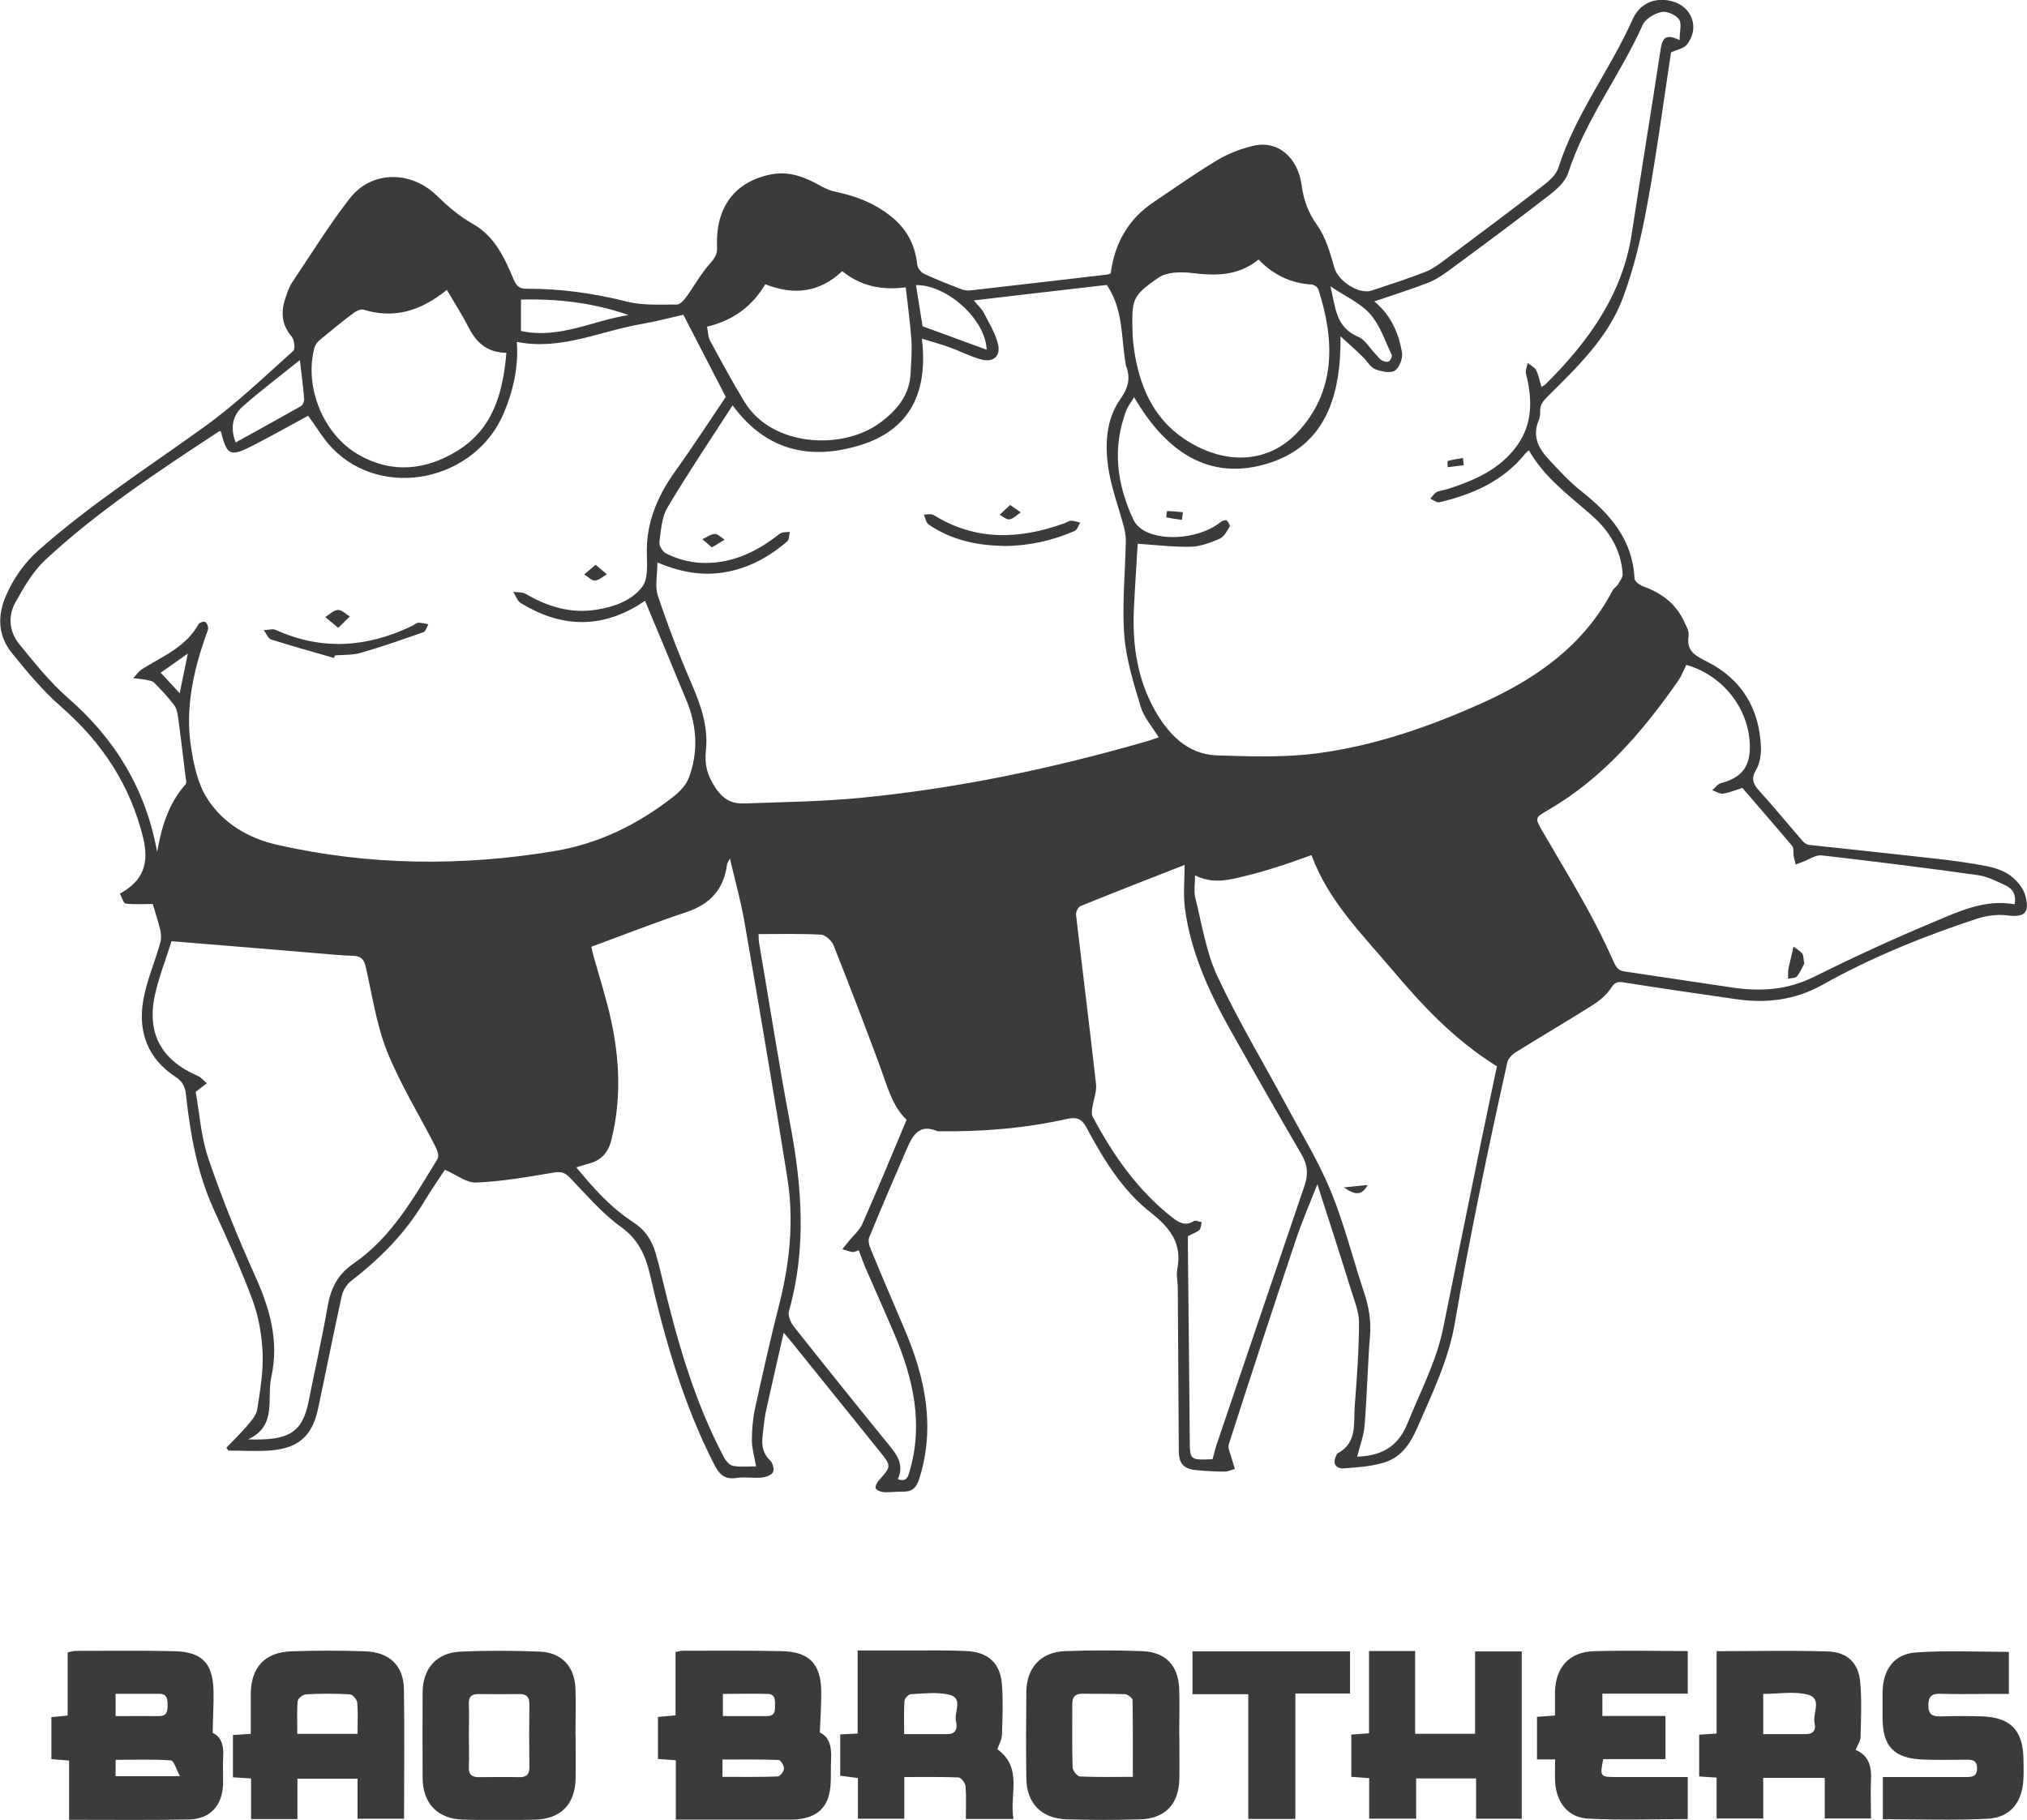
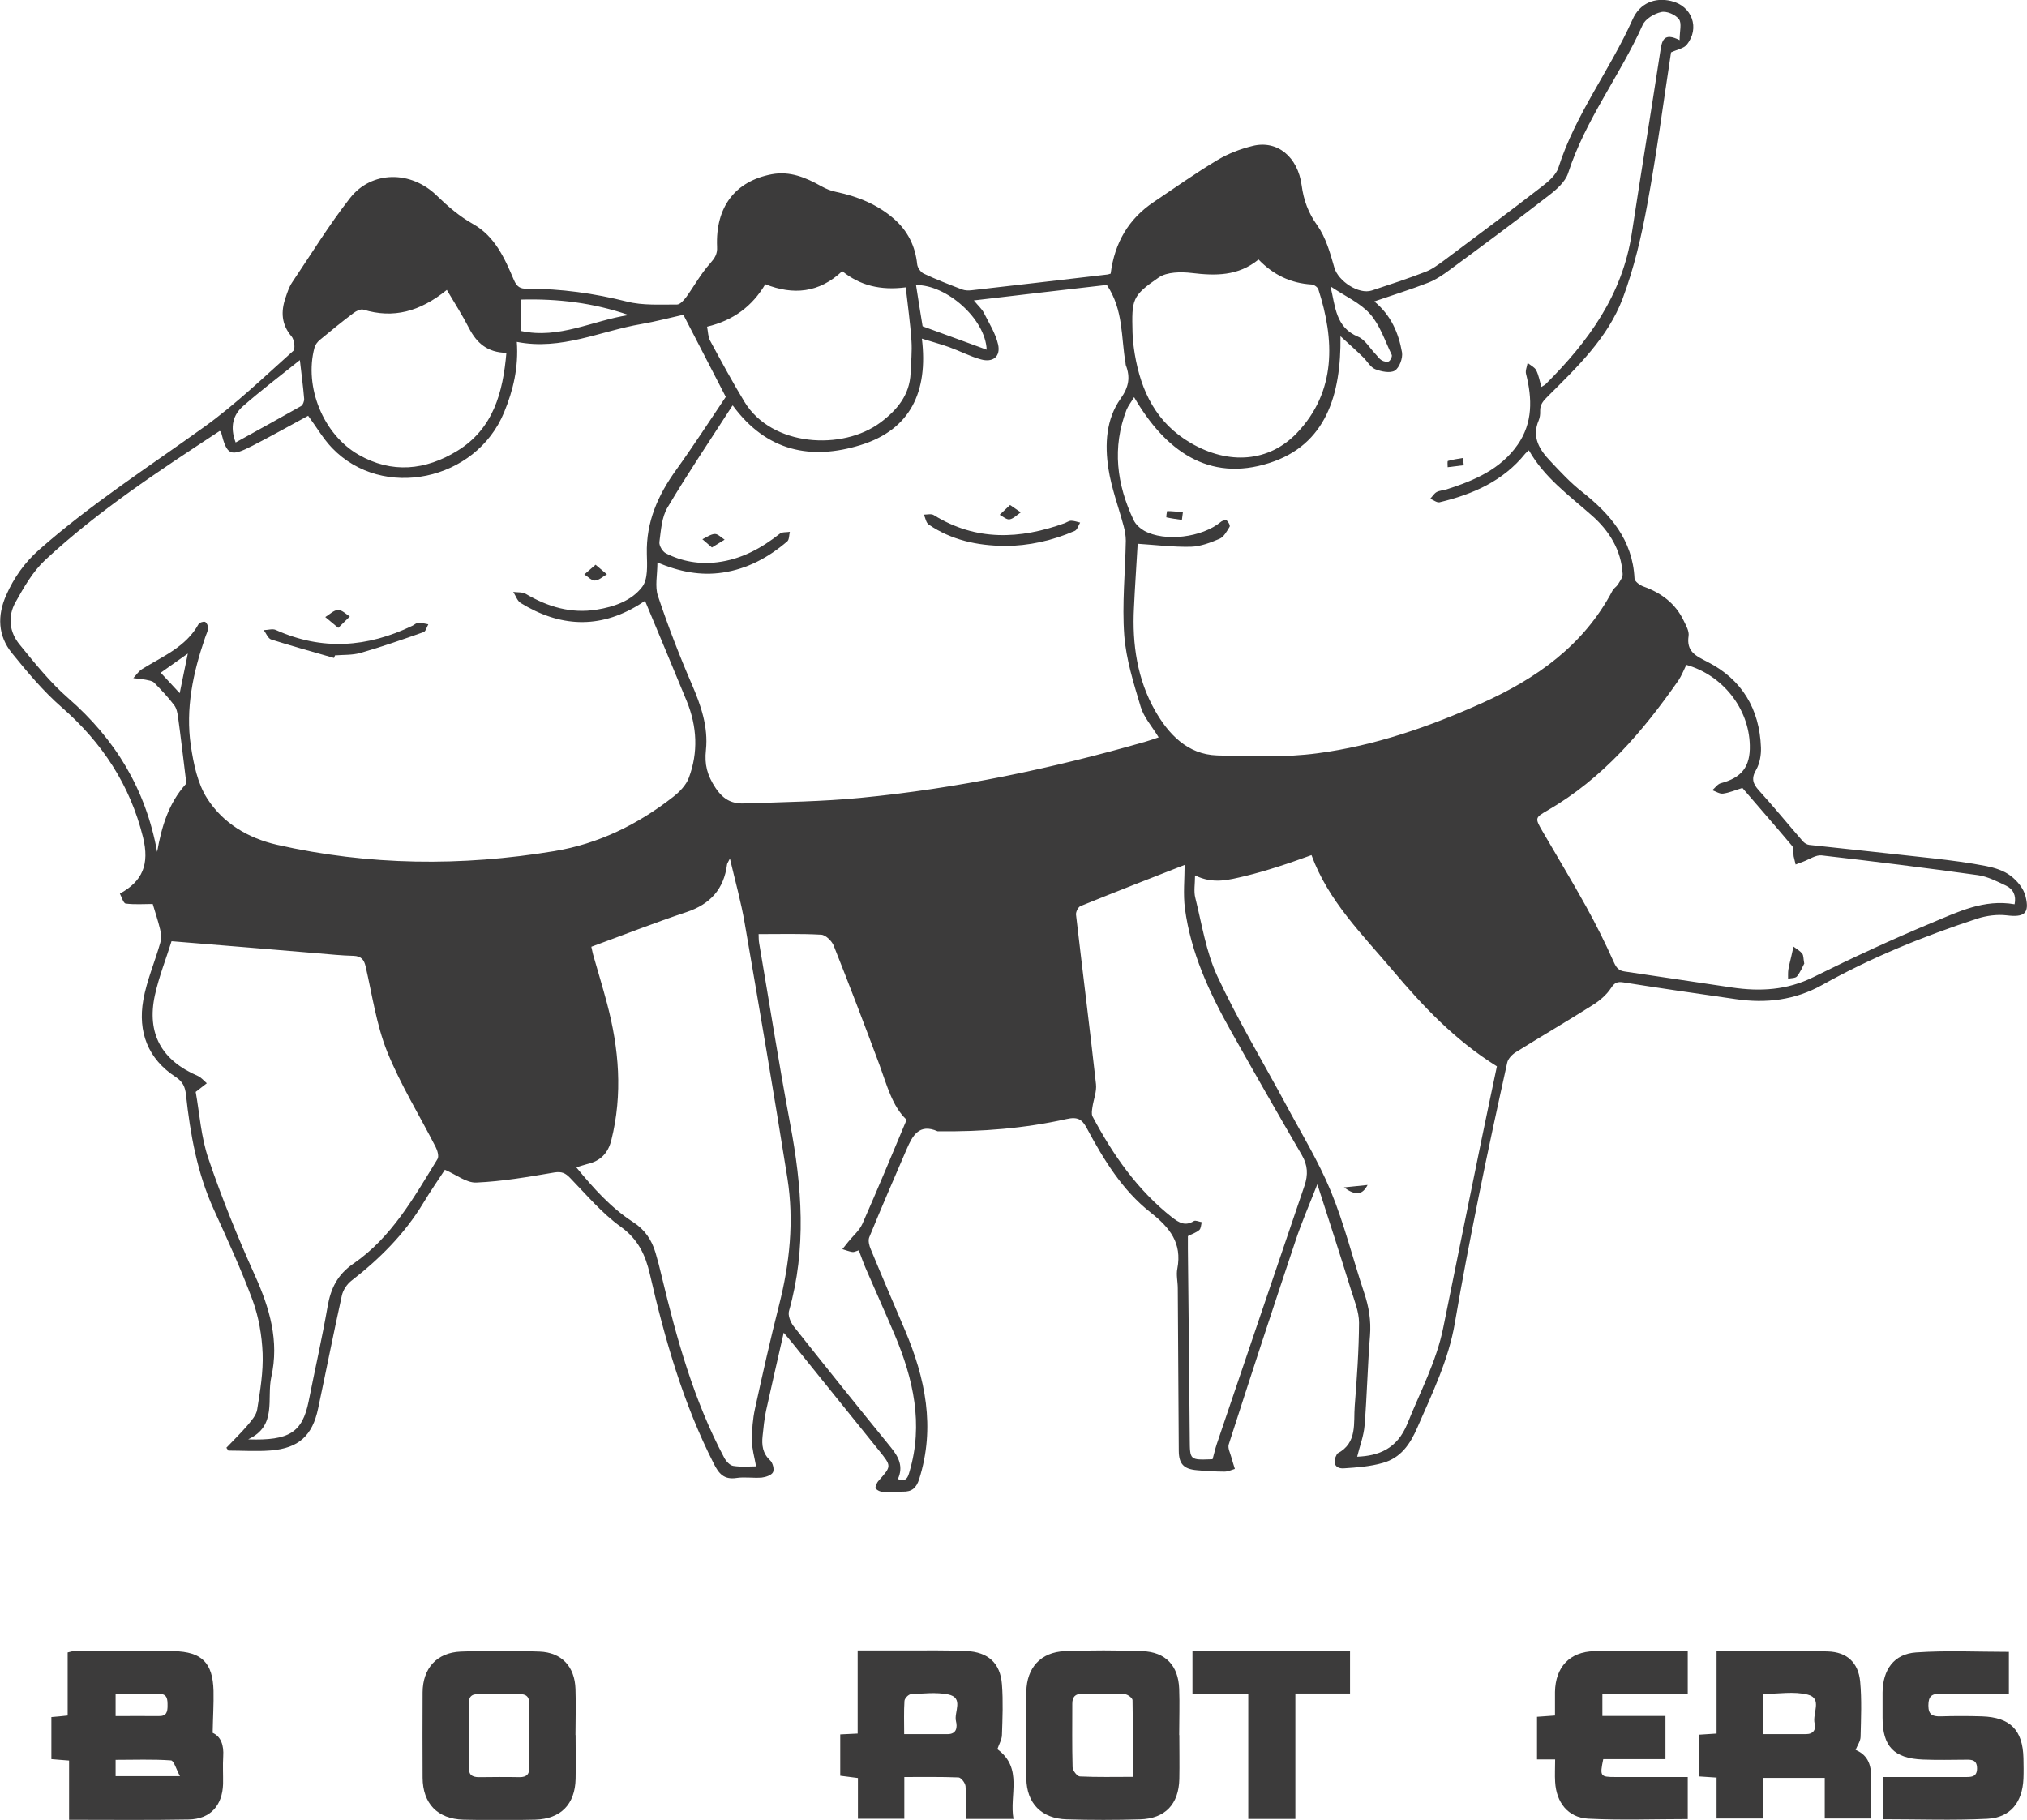
<svg xmlns="http://www.w3.org/2000/svg" width="98" height="88" viewBox="0 0 98 88" fill="none">
  <g clip-path="url(#clip0_4077_833)">
    <path d="M53.699 13.222C53.892 11.738 54.562 10.584 55.783 9.767C56.804 9.08 57.812 8.366 58.868 7.734C59.385 7.425 59.979 7.198 60.572 7.054C61.752 6.765 62.746 7.583 62.932 8.963C63.029 9.678 63.249 10.289 63.684 10.893C64.098 11.477 64.312 12.233 64.512 12.94C64.692 13.586 65.692 14.259 66.327 14.046C67.197 13.757 68.066 13.476 68.915 13.146C69.239 13.023 69.529 12.803 69.812 12.597C71.392 11.415 72.972 10.241 74.532 9.032C74.856 8.785 75.236 8.462 75.346 8.105C76.167 5.522 77.844 3.379 78.934 0.934C79.279 0.158 80.004 -0.138 80.79 0.048C81.805 0.281 82.205 1.367 81.543 2.17C81.398 2.342 81.101 2.39 80.79 2.534C80.425 4.918 80.1 7.404 79.645 9.87C79.362 11.415 79.003 12.968 78.451 14.437C77.734 16.333 76.264 17.741 74.849 19.149C74.621 19.376 74.449 19.555 74.463 19.884C74.47 20.028 74.449 20.193 74.394 20.324C74.042 21.141 74.435 21.752 74.96 22.302C75.443 22.817 75.926 23.339 76.478 23.772C77.858 24.864 78.934 26.107 79.024 27.968C79.024 28.106 79.279 28.298 79.459 28.36C80.321 28.669 81.004 29.177 81.404 30.015C81.515 30.249 81.674 30.517 81.639 30.75C81.522 31.513 81.998 31.719 82.557 32.007C84.227 32.859 85.069 34.288 85.138 36.142C85.151 36.499 85.082 36.911 84.91 37.214C84.662 37.633 84.737 37.887 85.041 38.223C85.766 39.02 86.449 39.858 87.159 40.675C87.235 40.765 87.36 40.84 87.47 40.854C89.471 41.074 91.479 41.28 93.48 41.506C94.329 41.603 95.185 41.712 96.027 41.877C96.441 41.96 96.882 42.097 97.213 42.351C97.531 42.592 97.841 42.969 97.931 43.347C98.138 44.178 97.855 44.364 97.02 44.261C96.558 44.206 96.04 44.275 95.592 44.419C93.004 45.27 90.479 46.294 88.098 47.626C86.78 48.361 85.386 48.526 83.93 48.313C82.122 48.052 80.307 47.791 78.499 47.503C78.196 47.455 78.072 47.503 77.892 47.771C77.678 48.1 77.347 48.382 77.009 48.595C75.781 49.371 74.525 50.106 73.29 50.875C73.11 50.985 72.91 51.191 72.869 51.39C72.393 53.547 71.923 55.704 71.489 57.867C71.082 59.887 70.688 61.913 70.343 63.946C70.04 65.752 69.246 67.367 68.528 69.022C68.169 69.853 67.714 70.499 66.852 70.739C66.251 70.911 65.603 70.959 64.975 71C64.561 71.028 64.416 70.739 64.609 70.375C64.63 70.341 64.636 70.293 64.664 70.279C65.644 69.764 65.43 68.802 65.499 67.971C65.603 66.638 65.699 65.299 65.706 63.96C65.706 63.424 65.478 62.881 65.313 62.352C64.802 60.704 64.271 59.062 63.691 57.263C63.298 58.266 62.925 59.117 62.635 59.997C61.538 63.273 60.462 66.556 59.406 69.846C59.351 70.025 59.482 70.265 59.537 70.478C59.585 70.663 59.648 70.842 59.703 71.028C59.537 71.076 59.371 71.158 59.206 71.158C58.757 71.158 58.309 71.13 57.86 71.089C57.225 71.034 56.998 70.78 56.991 70.162C56.977 67.538 56.956 64.915 56.943 62.291C56.943 61.975 56.86 61.645 56.922 61.343C57.156 60.106 56.563 59.365 55.631 58.63C54.265 57.558 53.361 56.075 52.547 54.557C52.319 54.124 52.105 53.987 51.56 54.11C49.531 54.564 47.461 54.728 45.384 54.701C45.364 54.701 45.343 54.701 45.329 54.701C44.432 54.309 44.115 54.921 43.832 55.573C43.218 56.988 42.61 58.403 42.024 59.832C41.962 59.99 42.024 60.237 42.1 60.409C42.638 61.714 43.197 63.012 43.749 64.31C44.736 66.638 45.233 69.015 44.439 71.522C44.301 71.948 44.087 72.14 43.645 72.126C43.349 72.12 43.045 72.168 42.748 72.154C42.603 72.147 42.417 72.078 42.341 71.975C42.293 71.913 42.389 71.694 42.479 71.598C43.107 70.89 43.107 70.897 42.5 70.141C41.12 68.431 39.74 66.714 38.36 65.004C38.235 64.846 38.104 64.695 37.89 64.441C37.587 65.773 37.304 66.996 37.035 68.218C36.952 68.617 36.91 69.029 36.869 69.434C36.821 69.874 36.869 70.272 37.228 70.609C37.359 70.725 37.442 71.041 37.373 71.186C37.304 71.33 37.021 71.426 36.828 71.447C36.421 71.481 36 71.405 35.599 71.467C34.999 71.556 34.751 71.254 34.509 70.773C33.032 67.868 32.142 64.763 31.418 61.604C31.204 60.683 30.852 59.921 30.01 59.317C29.099 58.664 28.354 57.771 27.56 56.954C27.333 56.72 27.16 56.638 26.801 56.693C25.552 56.906 24.29 57.126 23.027 57.181C22.551 57.201 22.054 56.796 21.509 56.562C21.212 57.016 20.812 57.593 20.453 58.19C19.549 59.681 18.341 60.883 16.975 61.94C16.768 62.105 16.582 62.387 16.527 62.648C16.126 64.461 15.768 66.281 15.381 68.102C15.105 69.42 14.443 70.025 13.09 70.135C12.407 70.189 11.724 70.141 11.041 70.141C11.006 70.093 10.979 70.052 10.944 70.004C11.275 69.654 11.627 69.317 11.945 68.946C12.145 68.706 12.393 68.438 12.435 68.15C12.58 67.25 12.731 66.336 12.697 65.436C12.662 64.585 12.511 63.692 12.221 62.895C11.669 61.398 10.999 59.942 10.337 58.486C9.53 56.713 9.198 54.838 8.991 52.929C8.95 52.558 8.84 52.304 8.495 52.077C7.142 51.198 6.659 49.886 6.928 48.354C7.094 47.413 7.487 46.514 7.749 45.586C7.804 45.387 7.791 45.147 7.742 44.941C7.639 44.508 7.494 44.089 7.384 43.711C6.956 43.711 6.514 43.746 6.079 43.691C5.962 43.677 5.886 43.375 5.796 43.21C6.887 42.612 7.239 41.802 6.914 40.483C6.293 37.969 4.941 35.908 2.981 34.198C2.091 33.422 1.318 32.495 0.573 31.575C-0.103 30.736 -0.138 29.768 0.297 28.786C0.669 27.941 1.18 27.213 1.884 26.588C4.382 24.383 7.177 22.584 9.868 20.647C11.4 19.548 12.773 18.222 14.181 16.965C14.284 16.869 14.229 16.422 14.098 16.271C13.601 15.688 13.573 15.062 13.808 14.389C13.891 14.142 13.973 13.888 14.111 13.675C15.036 12.301 15.906 10.88 16.92 9.581C17.962 8.249 19.866 8.228 21.129 9.471C21.668 9.993 22.213 10.46 22.868 10.831C23.924 11.422 24.4 12.487 24.842 13.531C24.987 13.867 25.145 13.97 25.49 13.963C27.119 13.957 28.72 14.183 30.307 14.582C31.08 14.781 31.922 14.719 32.729 14.726C32.881 14.726 33.067 14.513 33.184 14.355C33.571 13.819 33.888 13.229 34.33 12.741C34.557 12.48 34.689 12.288 34.668 11.937C34.585 10.014 35.537 8.764 37.311 8.427C38.194 8.263 38.96 8.585 39.705 9.004C39.926 9.128 40.174 9.231 40.423 9.279C41.465 9.499 42.424 9.884 43.231 10.591C43.887 11.168 44.253 11.903 44.342 12.775C44.356 12.94 44.515 13.167 44.667 13.235C45.267 13.517 45.888 13.757 46.516 13.998C46.661 14.053 46.847 14.053 47.006 14.032C49.179 13.785 51.346 13.531 53.52 13.277C53.575 13.277 53.623 13.249 53.706 13.229L53.699 13.222ZM31.183 29.054C31.093 29.109 30.983 29.184 30.873 29.253C28.954 30.427 27.05 30.311 25.173 29.157C25.007 29.054 24.931 28.8 24.814 28.621C25.021 28.648 25.256 28.621 25.421 28.717C26.484 29.342 27.602 29.679 28.844 29.48C29.7 29.342 30.535 29.047 31.045 28.381C31.335 28.01 31.287 27.323 31.273 26.787C31.232 25.235 31.811 23.937 32.701 22.707C33.536 21.546 34.316 20.337 35.089 19.191C34.392 17.837 33.722 16.539 33.039 15.22C32.363 15.371 31.694 15.55 31.018 15.667C29.03 16.003 27.14 16.958 24.987 16.532C25.076 17.755 24.814 18.868 24.372 19.939C23.006 23.257 18.5 24.204 16.057 21.663C15.616 21.203 15.291 20.633 14.898 20.104C14.008 20.585 13.118 21.086 12.207 21.553C11.137 22.103 10.972 22.02 10.689 20.901C10.682 20.873 10.641 20.853 10.62 20.839C7.687 22.769 4.748 24.692 2.174 27.089C1.58 27.646 1.152 28.401 0.752 29.116C0.366 29.802 0.449 30.558 0.945 31.162C1.684 32.069 2.422 32.996 3.299 33.759C5.576 35.744 7.045 38.161 7.597 41.191C7.811 39.975 8.15 38.848 8.971 37.928C9.033 37.859 8.991 37.688 8.971 37.564C8.853 36.609 8.743 35.654 8.612 34.7C8.584 34.494 8.543 34.253 8.419 34.095C8.129 33.711 7.791 33.353 7.453 33.01C7.356 32.914 7.177 32.9 7.032 32.866C6.838 32.831 6.638 32.818 6.445 32.79C6.583 32.646 6.694 32.467 6.852 32.364C7.853 31.739 8.984 31.293 9.599 30.18C9.64 30.105 9.84 30.036 9.916 30.07C9.999 30.111 10.068 30.276 10.061 30.379C10.047 30.537 9.957 30.695 9.909 30.853C9.329 32.543 8.964 34.274 9.226 36.053C9.357 36.932 9.55 37.887 10.02 38.615C10.779 39.796 11.979 40.524 13.387 40.847C17.838 41.857 22.309 41.898 26.794 41.156C28.947 40.799 30.838 39.865 32.536 38.539C32.846 38.299 33.17 37.969 33.302 37.612C33.764 36.383 33.702 35.132 33.205 33.91C32.542 32.296 31.866 30.688 31.183 29.047V29.054ZM81.204 1.937C81.204 1.511 81.322 1.119 81.17 0.927C81.004 0.707 80.576 0.522 80.314 0.584C79.976 0.659 79.548 0.913 79.417 1.209C78.327 3.647 76.643 5.797 75.815 8.372C75.677 8.798 75.243 9.176 74.856 9.471C73.283 10.694 71.682 11.876 70.081 13.057C69.757 13.297 69.412 13.531 69.039 13.675C68.211 13.998 67.362 14.259 66.444 14.575C67.266 15.255 67.618 16.113 67.783 17.034C67.831 17.315 67.659 17.776 67.438 17.92C67.217 18.057 66.776 17.968 66.486 17.851C66.251 17.755 66.099 17.46 65.899 17.267C65.575 16.951 65.237 16.649 64.809 16.258C64.844 19.094 64.105 21.505 61.38 22.384C58.419 23.339 56.315 21.759 54.831 19.204C54.693 19.438 54.548 19.616 54.465 19.816C53.761 21.642 53.989 23.422 54.81 25.152C54.907 25.358 55.114 25.544 55.314 25.661C56.315 26.217 58.116 25.99 59.026 25.235C59.095 25.173 59.268 25.132 59.309 25.166C59.392 25.235 59.489 25.413 59.447 25.475C59.316 25.688 59.171 25.963 58.964 26.052C58.53 26.238 58.047 26.423 57.584 26.437C56.722 26.457 55.859 26.348 55.004 26.293C54.948 27.288 54.872 28.346 54.824 29.404C54.734 31.142 54.983 32.845 55.845 34.363C56.487 35.483 57.398 36.479 58.84 36.527C60.462 36.575 62.104 36.637 63.698 36.424C66.465 36.06 69.108 35.139 71.647 33.999C74.276 32.818 76.574 31.204 77.961 28.559C78.016 28.449 78.147 28.374 78.216 28.271C78.313 28.106 78.458 27.927 78.451 27.756C78.382 26.595 77.802 25.661 76.954 24.919C75.857 23.95 74.663 23.092 73.918 21.773C73.828 21.855 73.78 21.89 73.745 21.931C72.675 23.264 71.206 23.902 69.598 24.287C69.467 24.314 69.301 24.177 69.149 24.115C69.253 24.005 69.336 23.861 69.46 23.792C69.605 23.717 69.784 23.71 69.943 23.662C71.275 23.236 72.551 22.693 73.379 21.498C74.111 20.447 74.083 19.273 73.78 18.078C73.738 17.92 73.828 17.727 73.856 17.549C74 17.666 74.194 17.755 74.269 17.899C74.394 18.14 74.435 18.414 74.525 18.71C74.621 18.648 74.69 18.613 74.739 18.565C76.795 16.519 78.444 14.245 78.893 11.285C79.341 8.345 79.824 5.412 80.273 2.472C80.349 1.957 80.439 1.552 81.211 1.944L81.204 1.937ZM35.413 19.609C34.33 21.292 33.246 22.893 32.267 24.548C31.991 25.015 31.956 25.64 31.88 26.21C31.859 26.382 32.032 26.67 32.191 26.753C32.97 27.151 33.812 27.295 34.689 27.186C35.841 27.041 36.807 26.512 37.704 25.805C37.815 25.716 38.022 25.743 38.187 25.716C38.146 25.874 38.16 26.093 38.063 26.176C37.159 26.952 36.138 27.508 34.937 27.687C33.874 27.845 32.867 27.652 31.784 27.199C31.784 27.804 31.652 28.36 31.811 28.82C32.294 30.263 32.839 31.684 33.447 33.086C33.888 34.109 34.247 35.146 34.13 36.266C34.054 36.966 34.185 37.481 34.599 38.106C35.013 38.718 35.441 38.876 36.048 38.848C37.897 38.78 39.747 38.759 41.589 38.58C46.281 38.127 50.884 37.159 55.411 35.854C55.631 35.792 55.845 35.709 56.018 35.654C55.7 35.126 55.3 34.686 55.148 34.171C54.81 33.038 54.444 31.884 54.355 30.716C54.244 29.205 54.403 27.673 54.431 26.148C54.431 25.915 54.389 25.668 54.327 25.441C54.079 24.514 53.734 23.6 53.589 22.659C53.41 21.491 53.472 20.269 54.182 19.273C54.576 18.716 54.658 18.243 54.431 17.659C54.417 17.624 54.424 17.583 54.417 17.549C54.196 16.312 54.327 14.994 53.513 13.778C51.477 14.012 49.338 14.259 47.082 14.527C47.309 14.802 47.468 14.939 47.558 15.111C47.813 15.619 48.131 16.113 48.255 16.656C48.386 17.24 48.006 17.542 47.42 17.377C46.902 17.233 46.419 16.979 45.909 16.793C45.515 16.649 45.115 16.546 44.57 16.374C44.88 18.93 44.025 20.77 41.61 21.519C39.222 22.261 37.062 21.835 35.434 19.616L35.413 19.609ZM57.777 42.331C57.777 42.757 57.708 43.1 57.791 43.416C58.109 44.687 58.309 46.026 58.854 47.2C59.834 49.302 61.035 51.301 62.139 53.348C62.891 54.756 63.733 56.123 64.34 57.593C64.995 59.186 65.409 60.876 65.954 62.511C66.182 63.191 66.293 63.857 66.237 64.578C66.12 66.02 66.093 67.476 65.975 68.919C65.934 69.441 65.734 69.942 65.616 70.437C66.631 70.396 67.542 70.08 68.045 68.836C68.659 67.305 69.446 65.842 69.777 64.2C70.385 61.178 71.006 58.163 71.62 55.147C71.875 53.897 72.144 52.654 72.372 51.562C70.295 50.264 68.763 48.615 67.314 46.898C65.858 45.174 64.216 43.56 63.408 41.348C62.842 41.548 62.325 41.74 61.794 41.905C61.262 42.077 60.724 42.234 60.179 42.365C59.42 42.544 58.654 42.763 57.784 42.331H57.777ZM12.007 69.599C13.994 69.668 14.615 69.255 14.919 67.772C15.223 66.24 15.568 64.722 15.837 63.184C15.988 62.311 16.306 61.638 17.086 61.102C18.935 59.832 20.011 57.902 21.15 56.047C21.233 55.917 21.15 55.628 21.06 55.456C20.274 53.918 19.356 52.434 18.714 50.841C18.197 49.543 17.996 48.114 17.679 46.74C17.603 46.404 17.465 46.232 17.093 46.218C16.513 46.205 15.94 46.143 15.361 46.095C13.056 45.902 10.751 45.71 8.294 45.511C8.039 46.335 7.687 47.214 7.487 48.128C7.087 49.982 7.818 51.273 9.557 52.022C9.723 52.091 9.854 52.256 9.999 52.379C9.847 52.496 9.695 52.62 9.461 52.798C9.647 53.822 9.716 54.983 10.082 56.04C10.73 57.95 11.496 59.832 12.324 61.672C13.042 63.259 13.504 64.846 13.118 66.577C12.883 67.621 13.415 68.939 12.007 69.592V69.599ZM36.552 70.897C36.476 70.451 36.352 70.052 36.352 69.654C36.352 69.139 36.393 68.61 36.503 68.108C36.869 66.439 37.242 64.77 37.663 63.115C38.18 61.089 38.394 59.042 38.07 56.981C37.414 52.853 36.71 48.732 36 44.618C35.827 43.615 35.551 42.626 35.289 41.513C35.192 41.706 35.158 41.747 35.151 41.795C34.999 42.99 34.344 43.718 33.191 44.103C31.659 44.611 30.148 45.209 28.589 45.779C28.63 45.95 28.658 46.115 28.706 46.266C28.92 47.015 29.148 47.764 29.348 48.519C29.927 50.703 30.114 52.901 29.555 55.134C29.396 55.766 29.03 56.136 28.409 56.281C28.25 56.322 28.092 56.377 27.864 56.446C28.692 57.455 29.534 58.396 30.604 59.09C31.183 59.461 31.508 59.955 31.694 60.58C31.804 60.951 31.901 61.329 31.991 61.714C32.715 64.736 33.543 67.724 35.013 70.485C35.103 70.657 35.289 70.863 35.455 70.883C35.848 70.945 36.255 70.904 36.566 70.904L36.552 70.897ZM81.522 32.165C81.398 32.412 81.301 32.673 81.149 32.9C79.424 35.373 77.485 37.646 74.822 39.185C74.214 39.535 74.207 39.556 74.559 40.167C75.27 41.39 76.001 42.599 76.685 43.835C77.168 44.707 77.616 45.607 78.023 46.52C78.147 46.795 78.258 46.933 78.541 46.974C80.273 47.228 82.012 47.496 83.744 47.75C85.096 47.949 86.394 47.88 87.67 47.248C89.554 46.314 91.465 45.428 93.404 44.618C94.66 44.096 95.923 43.464 97.4 43.725C97.489 43.299 97.331 42.99 96.986 42.825C96.551 42.619 96.103 42.386 95.633 42.317C93.121 41.967 90.603 41.651 88.077 41.362C87.794 41.328 87.477 41.554 87.18 41.664C87.056 41.706 86.932 41.761 86.814 41.802C86.78 41.671 86.746 41.534 86.718 41.403C86.69 41.239 86.739 41.019 86.649 40.909C85.848 39.954 85.027 39.02 84.241 38.1C83.903 38.203 83.613 38.333 83.302 38.374C83.143 38.395 82.957 38.271 82.785 38.209C82.923 38.093 83.04 37.914 83.192 37.873C84.206 37.605 84.627 37.076 84.599 36.032C84.558 34.253 83.281 32.639 81.515 32.145L81.522 32.165ZM58.626 70.554C58.702 70.293 58.75 70.059 58.826 69.832C60.241 65.663 61.649 61.501 63.07 57.332C63.249 56.803 63.229 56.343 62.939 55.848C61.78 53.856 60.634 51.85 59.503 49.838C58.461 47.983 57.57 46.053 57.288 43.924C57.198 43.224 57.274 42.502 57.274 41.822C55.59 42.482 53.906 43.134 52.236 43.814C52.126 43.862 52.009 44.096 52.023 44.226C52.34 46.96 52.685 49.687 52.989 52.421C53.03 52.785 52.871 53.162 52.816 53.54C52.795 53.684 52.761 53.87 52.823 53.987C53.81 55.841 54.99 57.544 56.666 58.863C57.005 59.124 57.301 59.303 57.722 59.042C57.805 58.994 57.971 59.076 58.102 59.097C58.067 59.227 58.067 59.399 57.984 59.475C57.833 59.605 57.633 59.667 57.432 59.77C57.432 59.983 57.432 60.182 57.432 60.388C57.46 63.458 57.501 66.522 57.522 69.592C57.529 70.602 57.522 70.602 58.605 70.56L58.626 70.554ZM43.418 71.522C43.818 71.673 43.894 71.433 43.97 71.165C44.653 68.864 44.156 66.68 43.259 64.55C42.803 63.472 42.321 62.407 41.858 61.336C41.734 61.054 41.637 60.759 41.52 60.457C41.382 60.498 41.292 60.553 41.209 60.539C41.044 60.512 40.885 60.45 40.727 60.402C40.823 60.278 40.927 60.155 41.023 60.031C41.251 59.749 41.548 59.502 41.693 59.179C42.417 57.538 43.107 55.876 43.832 54.145C43.135 53.492 42.879 52.469 42.521 51.493C41.803 49.563 41.065 47.633 40.306 45.724C40.216 45.497 39.912 45.202 39.698 45.195C38.698 45.14 37.697 45.167 36.676 45.167C36.683 45.312 36.676 45.463 36.703 45.607C37.2 48.519 37.656 51.438 38.201 54.337C38.774 57.366 39.001 60.374 38.146 63.39C38.084 63.596 38.215 63.925 38.36 64.118C39.919 66.089 41.492 68.046 43.08 69.997C43.459 70.464 43.68 70.924 43.411 71.515L43.418 71.522ZM60.848 12.549C59.855 13.359 58.764 13.338 57.619 13.201C57.094 13.139 56.418 13.146 56.018 13.421C54.727 14.307 54.714 14.472 54.755 16.079C54.762 16.429 54.81 16.787 54.865 17.13C55.169 18.93 55.914 20.454 57.563 21.416C59.42 22.501 61.359 22.336 62.697 20.942C64.623 18.93 64.526 16.416 63.739 13.991C63.705 13.888 63.532 13.764 63.415 13.757C62.414 13.696 61.573 13.304 60.841 12.542L60.848 12.549ZM34.185 15.797C34.233 16.052 34.233 16.292 34.33 16.471C34.868 17.466 35.406 18.462 35.993 19.431C37.311 21.601 40.733 21.8 42.569 20.427C43.369 19.829 43.983 19.101 44.025 18.037C44.046 17.515 44.101 16.992 44.066 16.477C44.011 15.626 43.887 14.774 43.79 13.895C42.555 14.053 41.568 13.799 40.72 13.112C39.595 14.169 38.353 14.279 37 13.744C36.365 14.808 35.468 15.488 34.185 15.797ZM21.605 14.018C20.294 15.076 19.018 15.413 17.569 14.973C17.438 14.932 17.23 15.035 17.099 15.131C16.54 15.55 16.002 15.99 15.464 16.436C15.347 16.532 15.236 16.677 15.202 16.821C14.698 18.703 15.623 21.004 17.334 21.986C18.942 22.913 20.577 22.741 22.109 21.8C23.855 20.729 24.317 18.971 24.483 17.061C23.565 17.047 23.048 16.587 22.675 15.866C22.364 15.255 21.992 14.678 21.599 14.012L21.605 14.018ZM11.393 21.395C12.483 20.791 13.525 20.221 14.553 19.637C14.643 19.582 14.712 19.403 14.705 19.287C14.657 18.689 14.574 18.091 14.498 17.412C13.559 18.167 12.621 18.875 11.745 19.644C11.275 20.056 11.103 20.633 11.393 21.395ZM25.187 14.486V16.003C27.036 16.409 28.665 15.495 30.396 15.234C28.699 14.643 26.96 14.437 25.187 14.486ZM47.703 16.91C47.641 15.413 45.757 13.764 44.287 13.785C44.398 14.492 44.508 15.2 44.605 15.777C45.674 16.168 46.654 16.526 47.703 16.91ZM64.326 13.847C64.567 14.843 64.567 15.825 65.665 16.285C65.996 16.422 66.217 16.821 66.486 17.102C66.589 17.206 66.672 17.343 66.796 17.418C66.893 17.48 67.065 17.521 67.148 17.473C67.231 17.425 67.321 17.226 67.286 17.157C66.962 16.484 66.72 15.722 66.237 15.179C65.761 14.643 65.037 14.328 64.326 13.847ZM8.688 33.518C8.826 32.825 8.95 32.248 9.081 31.602C8.619 31.932 8.205 32.22 7.77 32.529C8.087 32.873 8.363 33.168 8.688 33.518Z" fill="#3C3B3B" />
-     <path d="M32.674 87.986V85.115C32.377 85.094 32.108 85.074 31.811 85.053V83.02C32.087 82.999 32.342 82.972 32.66 82.944V79.881C32.819 79.853 32.922 79.819 33.026 79.819C34.613 79.819 36.207 79.805 37.794 79.84C39.126 79.867 39.691 80.458 39.705 81.784C39.712 82.422 39.664 83.061 39.636 83.775C40.099 83.981 40.216 84.476 40.181 85.06C40.154 85.561 40.202 86.07 40.126 86.564C39.995 87.402 39.512 87.835 38.677 87.958C38.491 87.986 38.304 87.986 38.118 87.986C36.331 87.986 34.537 87.986 32.681 87.986H32.674ZM34.937 85.918C35.855 85.918 36.724 85.932 37.594 85.898C37.711 85.898 37.897 85.657 37.904 85.52C37.911 85.383 37.745 85.108 37.649 85.101C36.745 85.067 35.841 85.08 34.93 85.08V85.912L34.937 85.918ZM34.951 82.979C35.71 82.979 36.4 82.979 37.09 82.979C37.435 82.979 37.476 82.766 37.469 82.491C37.469 82.23 37.504 81.921 37.124 81.907C36.407 81.887 35.682 81.907 34.951 81.907V82.979Z" fill="#3C3B3B" />
    <path d="M10.282 83.79C10.682 83.968 10.827 84.387 10.792 84.923C10.765 85.369 10.792 85.816 10.785 86.262C10.751 87.306 10.171 87.959 9.122 87.979C7.218 88.014 5.313 87.993 3.34 87.993V85.129C3.022 85.102 2.767 85.088 2.484 85.06V83.027C2.733 83.007 2.967 82.986 3.271 82.952V79.902C3.436 79.868 3.533 79.826 3.636 79.826C5.224 79.826 6.811 79.806 8.398 79.84C9.764 79.868 10.289 80.41 10.323 81.757C10.337 82.395 10.295 83.034 10.282 83.79ZM5.589 85.885H8.701C8.515 85.541 8.405 85.129 8.267 85.122C7.383 85.06 6.486 85.095 5.589 85.095V85.891V85.885ZM5.589 82.979C6.3 82.979 6.99 82.972 7.68 82.979C8.053 82.986 8.101 82.773 8.101 82.478C8.101 82.182 8.101 81.901 7.687 81.901C7.004 81.901 6.314 81.901 5.589 81.901V82.972V82.979Z" fill="#3C3B3B" />
-     <path d="M17.286 87.945V86.008H14.38V87.959H12.138V85.995C11.807 85.974 11.551 85.96 11.261 85.94V83.893C11.517 83.879 11.786 83.859 12.124 83.838C12.124 83.179 12.124 82.533 12.124 81.887C12.138 80.624 12.807 79.895 14.077 79.847C15.271 79.806 16.471 79.806 17.665 79.847C18.824 79.888 19.508 80.541 19.528 81.654C19.563 83.735 19.535 85.816 19.535 87.945H17.286ZM17.286 83.831C17.286 83.282 17.313 82.801 17.272 82.327C17.258 82.176 17.051 81.935 16.92 81.928C16.216 81.887 15.505 81.887 14.794 81.928C14.65 81.928 14.401 82.128 14.394 82.251C14.346 82.78 14.374 83.309 14.374 83.838H17.286V83.831Z" fill="#3C3B3B" />
    <path d="M48.227 84.586C49.476 85.507 48.786 86.805 49 87.952H46.695C46.695 87.409 46.723 86.887 46.681 86.372C46.668 86.214 46.468 85.953 46.343 85.946C45.488 85.912 44.632 85.926 43.721 85.926V87.945H41.478V85.974C41.147 85.933 40.899 85.898 40.623 85.864V83.865C40.899 83.852 41.154 83.838 41.465 83.824V79.806C42.3 79.806 43.079 79.806 43.859 79.806C44.811 79.806 45.764 79.792 46.716 79.833C47.772 79.882 48.365 80.417 48.441 81.448C48.503 82.265 48.469 83.082 48.441 83.9C48.434 84.126 48.296 84.346 48.22 84.58L48.227 84.586ZM43.707 83.852C44.473 83.852 45.143 83.852 45.812 83.852C46.261 83.852 46.288 83.508 46.219 83.226C46.109 82.787 46.626 82.086 45.826 81.928C45.253 81.818 44.639 81.887 44.045 81.921C43.928 81.921 43.735 82.121 43.728 82.244C43.694 82.759 43.714 83.275 43.714 83.858L43.707 83.852Z" fill="#3C3B3B" />
    <path d="M82.985 85.953C82.653 85.932 82.419 85.919 82.15 85.898V83.879C82.433 83.858 82.681 83.844 82.992 83.824V79.84C84.82 79.84 86.594 79.799 88.367 79.854C89.305 79.881 89.844 80.403 89.933 81.303C90.016 82.189 89.975 83.089 89.954 83.975C89.954 84.181 89.809 84.38 89.713 84.614C90.354 84.882 90.492 85.417 90.458 86.063C90.43 86.674 90.458 87.286 90.458 87.931H88.222V85.967H85.248V87.931H82.992V85.939L82.985 85.953ZM85.248 83.851C85.959 83.851 86.642 83.851 87.325 83.851C87.677 83.851 87.808 83.618 87.732 83.336C87.615 82.862 88.125 82.127 87.401 81.942C86.731 81.77 85.979 81.907 85.248 81.907V83.851Z" fill="#3C3B3B" />
    <path d="M27.829 83.893C27.829 84.6 27.843 85.308 27.829 86.015C27.802 87.245 27.112 87.952 25.877 87.987C24.717 88.014 23.558 88.014 22.399 87.987C21.15 87.952 20.439 87.203 20.432 85.96C20.425 84.587 20.425 83.206 20.432 81.832C20.439 80.671 21.115 79.909 22.275 79.861C23.544 79.806 24.821 79.813 26.084 79.861C27.16 79.902 27.788 80.589 27.823 81.667C27.85 82.409 27.823 83.158 27.823 83.9L27.829 83.893ZM22.668 83.865C22.668 84.387 22.689 84.909 22.668 85.431C22.647 85.802 22.806 85.933 23.158 85.933C23.813 85.926 24.469 85.919 25.118 85.933C25.483 85.933 25.601 85.775 25.594 85.424C25.58 84.422 25.58 83.412 25.594 82.409C25.594 82.045 25.449 81.908 25.097 81.915C24.441 81.921 23.786 81.921 23.137 81.915C22.765 81.908 22.647 82.079 22.668 82.43C22.689 82.911 22.668 83.398 22.668 83.879V83.865Z" fill="#3C3B3B" />
    <path d="M57.018 83.899C57.018 84.607 57.032 85.314 57.018 86.022C56.991 87.237 56.335 87.938 55.114 87.972C53.934 88.007 52.761 88.007 51.581 87.972C50.359 87.938 49.635 87.203 49.621 85.994C49.6 84.6 49.607 83.205 49.621 81.804C49.635 80.643 50.318 79.888 51.477 79.84C52.726 79.792 53.982 79.792 55.231 79.84C56.356 79.881 56.97 80.54 57.011 81.66C57.039 82.402 57.011 83.15 57.011 83.892L57.018 83.899ZM54.769 85.912C54.769 84.613 54.776 83.411 54.755 82.209C54.755 82.106 54.52 81.928 54.389 81.921C53.699 81.894 53.009 81.907 52.312 81.9C51.981 81.9 51.843 82.058 51.843 82.381C51.843 83.405 51.829 84.428 51.857 85.451C51.857 85.609 52.078 85.891 52.209 85.898C53.044 85.939 53.879 85.918 54.776 85.918L54.769 85.912Z" fill="#3C3B3B" />
-     <path d="M68.411 83.837H71.316V79.854H73.572V87.945H71.364V85.994H68.466V87.938H66.196V85.98C65.878 85.96 65.63 85.939 65.333 85.918V83.872C65.589 83.851 65.858 83.831 66.189 83.81V79.833H68.418V83.824L68.411 83.837Z" fill="#3C3B3B" />
    <path d="M91.031 87.966V85.926C91.452 85.926 91.852 85.926 92.259 85.926C93.191 85.926 94.129 85.926 95.061 85.926C95.337 85.926 95.578 85.905 95.585 85.52C95.585 85.108 95.357 85.081 95.047 85.088C94.357 85.094 93.66 85.108 92.97 85.081C91.569 85.026 91.017 84.449 91.017 83.061C91.017 82.649 91.017 82.244 91.017 81.832C91.031 80.74 91.562 79.977 92.632 79.902C94.115 79.799 95.606 79.874 97.124 79.874V81.907C96.806 81.907 96.496 81.907 96.185 81.907C95.399 81.907 94.612 81.928 93.832 81.901C93.404 81.887 93.232 82.01 93.232 82.464C93.232 82.903 93.418 83 93.811 82.993C94.481 82.972 95.157 82.972 95.826 82.993C97.193 83.041 97.793 83.652 97.828 85.005C97.835 85.342 97.841 85.678 97.828 86.008C97.779 87.148 97.2 87.89 96.075 87.945C94.419 88.027 92.756 87.966 91.044 87.966H91.031Z" fill="#3C3B3B" />
    <path d="M75.18 85.074H74.311V83.014C74.58 82.993 74.835 82.98 75.18 82.952C75.18 82.574 75.18 82.197 75.18 81.812C75.201 80.617 75.884 79.868 77.078 79.841C78.568 79.799 80.066 79.834 81.598 79.834V81.894H77.471V82.973H80.521V85.061H77.513C77.34 85.892 77.368 85.926 78.106 85.926C79.079 85.926 80.052 85.926 81.025 85.926C81.204 85.926 81.384 85.926 81.598 85.926V87.959C79.983 87.959 78.375 88.021 76.781 87.939C75.801 87.884 75.242 87.149 75.187 86.16C75.166 85.83 75.187 85.493 75.187 85.081L75.18 85.074Z" fill="#3C3B3B" />
    <path d="M60.351 87.958V81.921H57.653V79.847H65.271V81.887H62.628V87.952H60.351V87.958Z" fill="#3C3B3B" />
    <path d="M16.147 31.815C15.133 31.519 14.118 31.245 13.111 30.922C12.959 30.874 12.869 30.627 12.752 30.468C12.945 30.468 13.18 30.386 13.338 30.462C15.574 31.471 17.762 31.306 19.928 30.262C20.032 30.214 20.122 30.118 20.225 30.111C20.384 30.111 20.549 30.159 20.708 30.187C20.632 30.317 20.584 30.53 20.48 30.565C19.466 30.922 18.452 31.279 17.417 31.574C17.03 31.684 16.602 31.657 16.195 31.691C16.181 31.732 16.168 31.773 16.154 31.808L16.147 31.815Z" fill="#3C3B3B" />
    <path d="M16.354 30.359C16.085 30.132 15.905 29.988 15.726 29.837C15.933 29.713 16.126 29.507 16.34 29.493C16.526 29.486 16.727 29.692 16.913 29.809C16.754 29.967 16.589 30.125 16.354 30.359Z" fill="#3C3B3B" />
    <path d="M28.789 27.303C29.016 27.495 29.182 27.632 29.341 27.77C29.148 27.88 28.954 28.065 28.761 28.072C28.596 28.079 28.423 27.88 28.25 27.777C28.409 27.639 28.568 27.502 28.789 27.31V27.303Z" fill="#3C3B3B" />
    <path d="M70.771 22.495C70.509 22.529 70.246 22.557 69.991 22.591C69.991 22.488 69.97 22.296 70.005 22.289C70.239 22.22 70.488 22.186 70.729 22.145C70.743 22.261 70.757 22.385 70.771 22.502V22.495Z" fill="#3C3B3B" />
    <path d="M57.143 25.139C56.887 25.104 56.639 25.07 56.391 25.015C56.377 25.015 56.418 24.713 56.425 24.713C56.68 24.713 56.936 24.747 57.191 24.768C57.177 24.892 57.156 25.008 57.143 25.132V25.139Z" fill="#3C3B3B" />
    <path d="M48.551 26.396C47.24 26.382 45.998 26.114 44.901 25.365C44.77 25.276 44.742 25.049 44.666 24.884C44.825 24.884 45.025 24.83 45.143 24.905C47.185 26.176 49.31 26.08 51.477 25.297C51.581 25.255 51.684 25.18 51.788 25.18C51.933 25.18 52.078 25.235 52.222 25.269C52.14 25.407 52.084 25.613 51.967 25.668C50.884 26.142 49.745 26.396 48.551 26.402V26.396Z" fill="#3C3B3B" />
    <path d="M48.834 24.418C49.055 24.569 49.207 24.672 49.352 24.775C49.172 24.892 49.007 25.077 48.814 25.112C48.669 25.139 48.489 24.974 48.331 24.892C48.482 24.748 48.634 24.603 48.834 24.418Z" fill="#3C3B3B" />
    <path d="M34.419 26.472C34.233 26.307 34.095 26.19 33.957 26.073C34.157 25.984 34.357 25.826 34.564 25.819C34.716 25.819 34.875 25.998 35.033 26.094C34.847 26.204 34.668 26.321 34.419 26.472Z" fill="#3C3B3B" />
    <path d="M66.12 57.298C65.865 57.785 65.547 57.827 64.975 57.415C65.395 57.373 65.741 57.339 66.12 57.298Z" fill="#3C3B3B" />
    <path d="M87.235 46.583C87.146 46.755 87.042 47.009 86.876 47.215C86.8 47.304 86.594 47.29 86.449 47.325C86.449 47.181 86.442 47.029 86.462 46.885C86.497 46.665 86.559 46.452 86.607 46.233C86.642 46.081 86.676 45.924 86.711 45.773C86.856 45.882 87.021 45.972 87.132 46.109C87.201 46.198 87.187 46.356 87.228 46.576L87.235 46.583Z" fill="#3C3B3B" />
  </g>
  <defs>
    <clipPath id="clip0_4077_833">
      <rect width="98" height="88" fill="white" />
    </clipPath>
  </defs>
</svg>